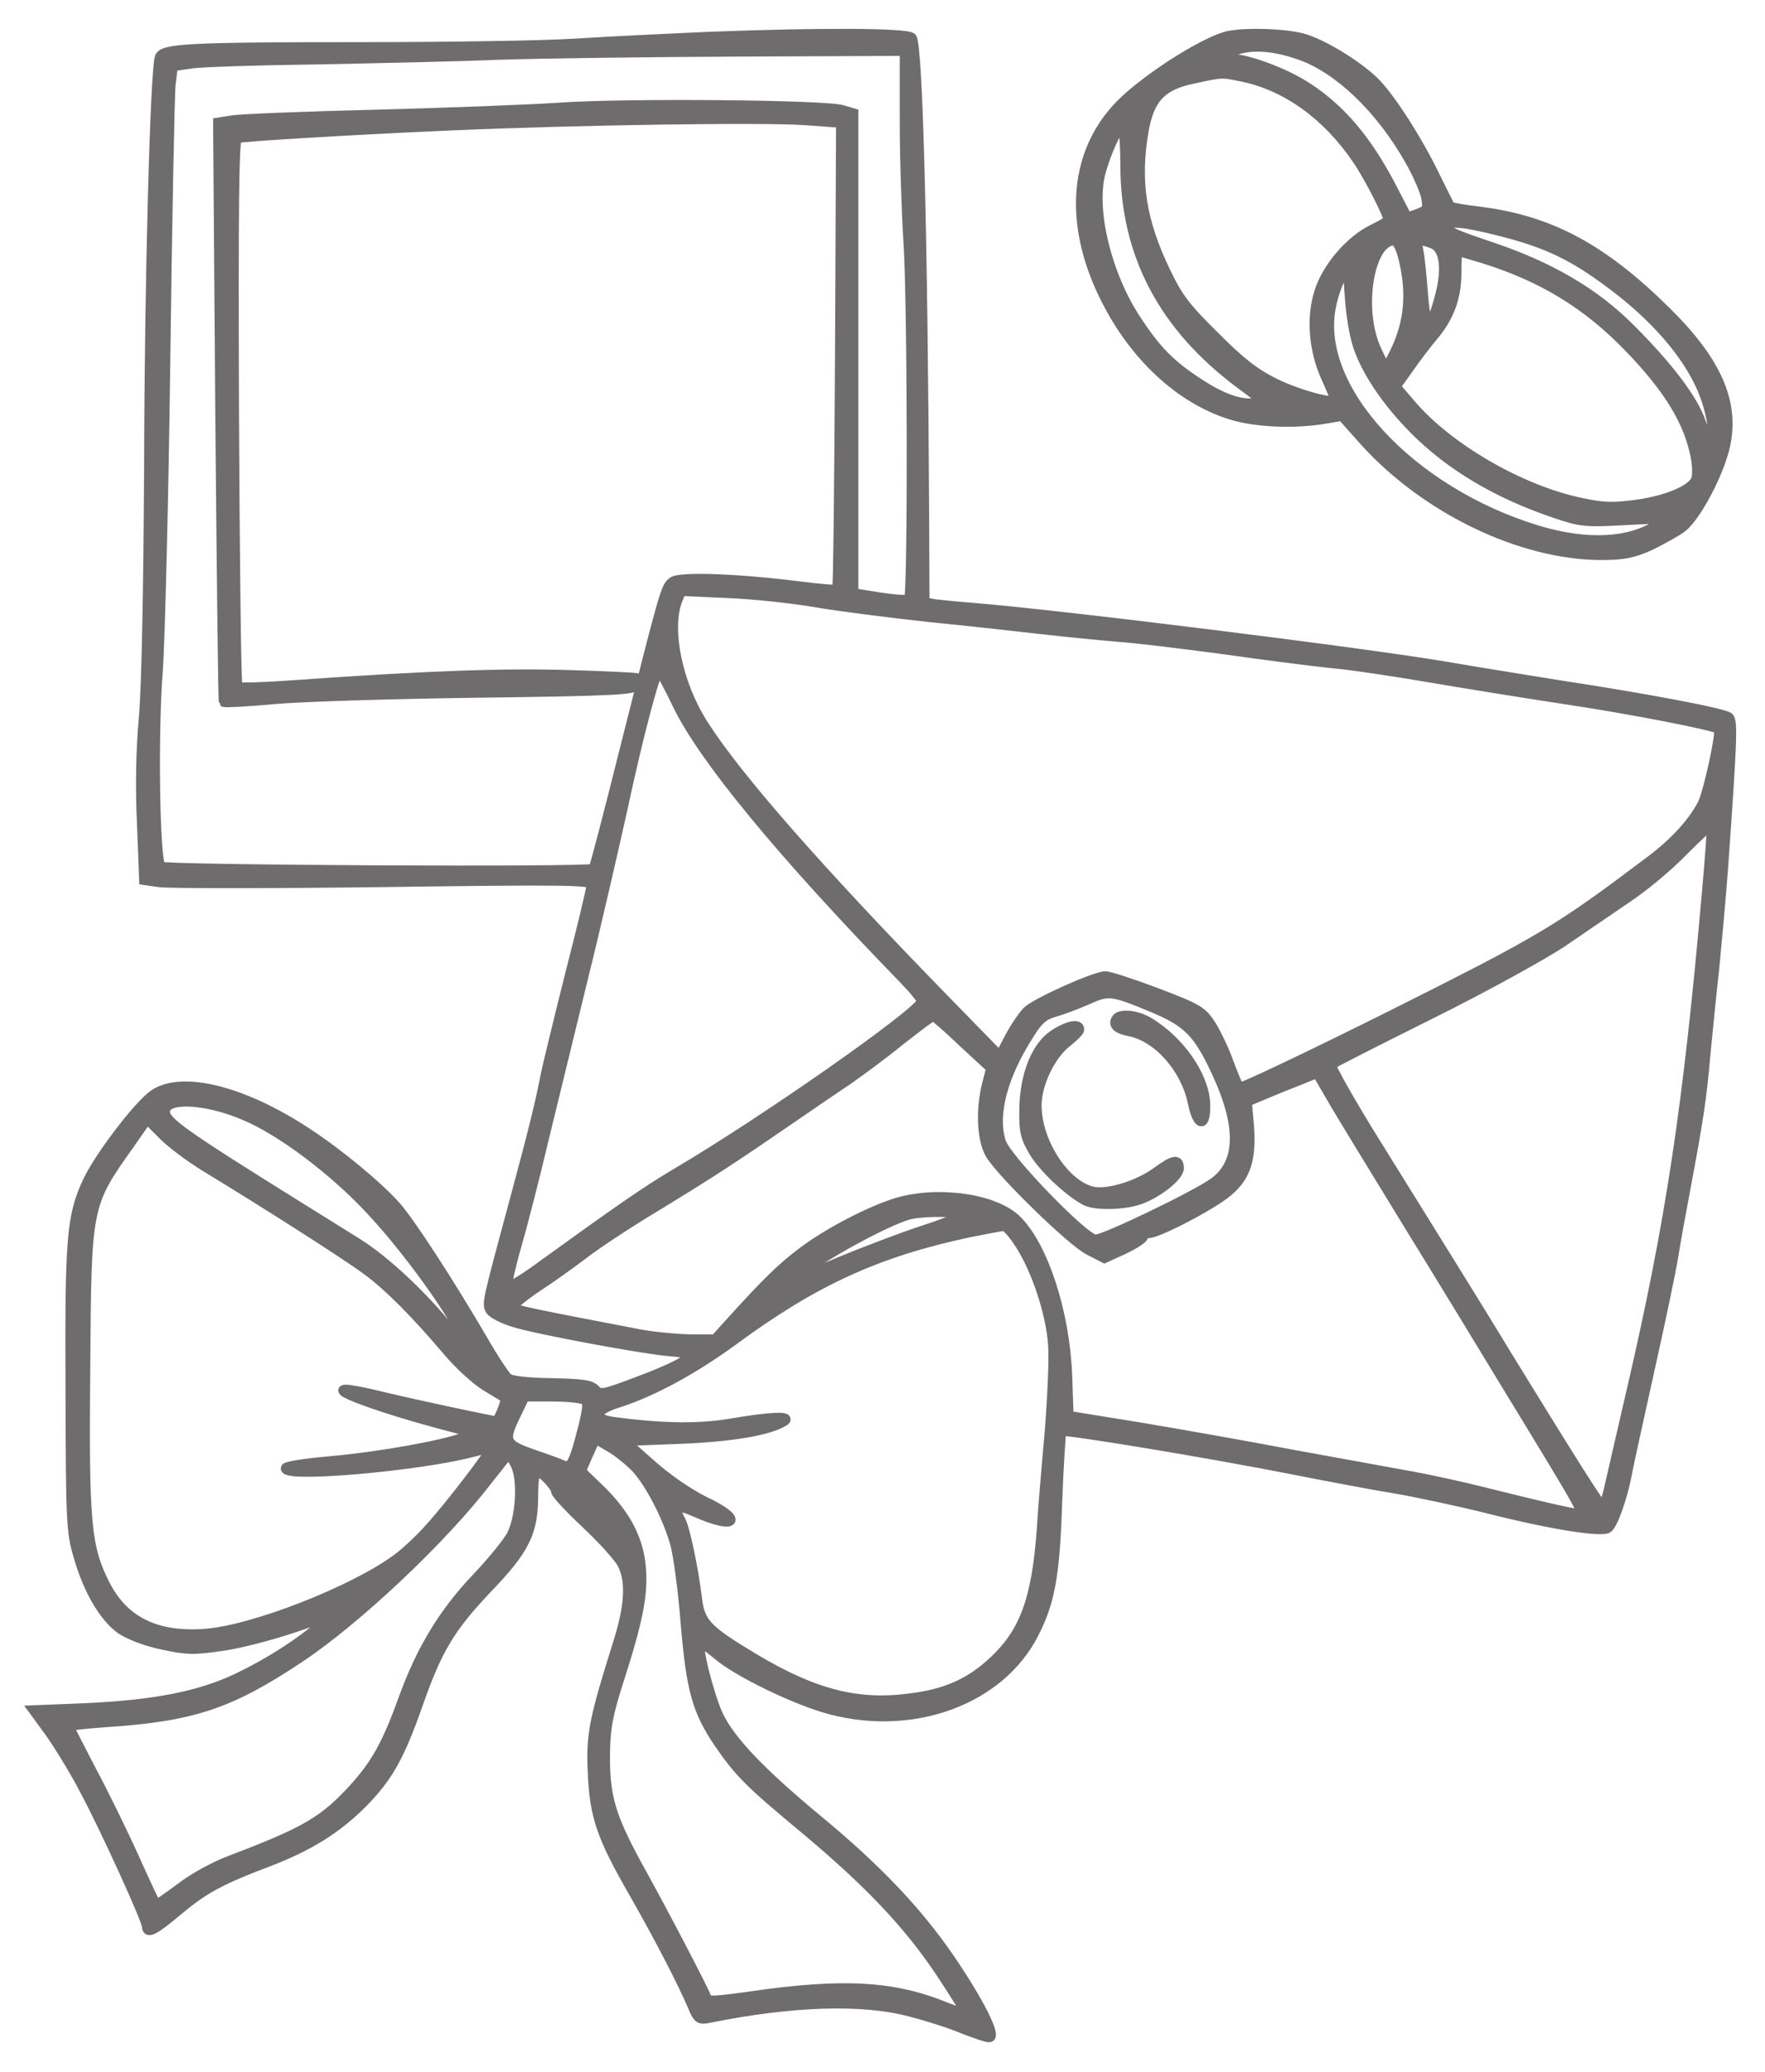
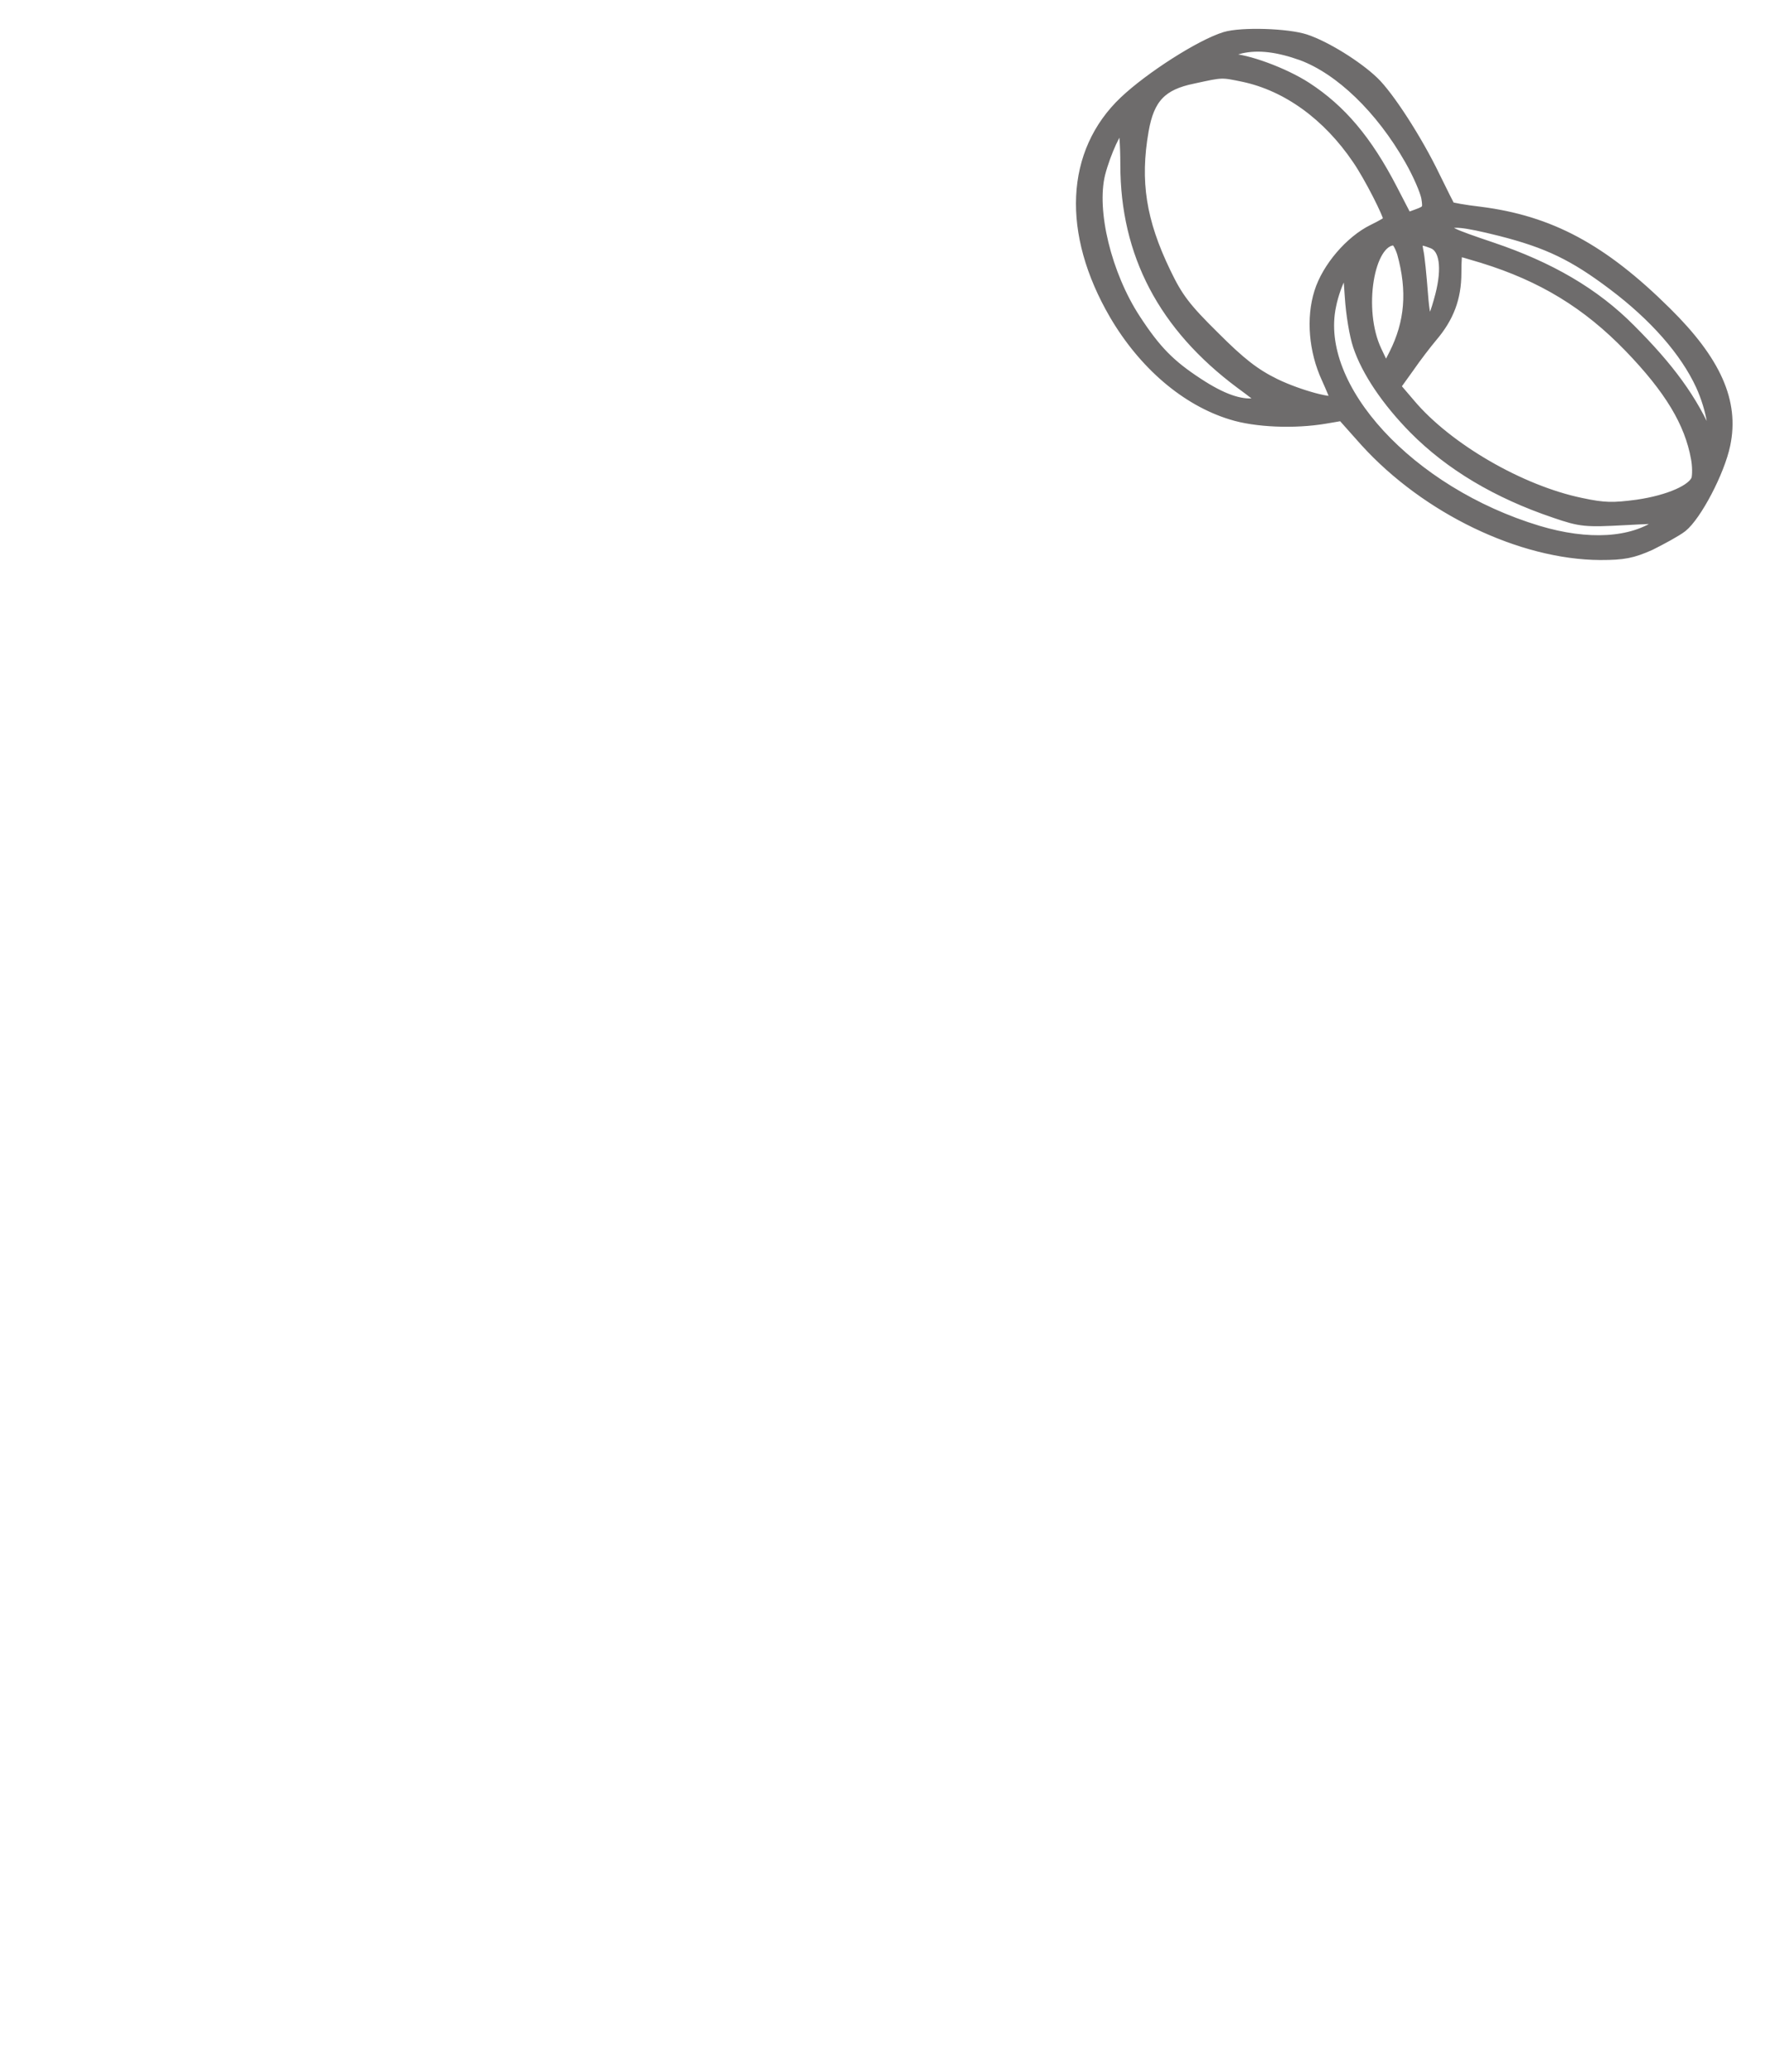
<svg xmlns="http://www.w3.org/2000/svg" width="52" height="61" viewBox="0 0 52 61" fill="none">
-   <path d="M20.894 1.087C19.709 1.139 17.948 1.223 16.963 1.286C15.988 1.349 13.127 1.391 10.611 1.391C5.591 1.391 4.784 1.432 4.71 1.694C4.574 2.135 4.406 8.319 4.396 13.706C4.375 17.396 4.323 20.247 4.239 21.148C4.155 22.081 4.134 23.223 4.186 24.261L4.249 25.907L4.679 25.969C4.91 26.011 7.876 26.011 11.261 25.969C16.607 25.896 17.435 25.907 17.435 26.043C17.435 26.127 17.152 27.322 16.795 28.705C16.45 30.078 16.125 31.42 16.072 31.682C15.946 32.363 15.716 33.306 15.234 35.088C14.332 38.432 14.343 38.379 14.458 38.578C14.521 38.673 14.825 38.83 15.139 38.924C15.842 39.145 19.091 39.742 19.762 39.784C20.034 39.805 20.286 39.847 20.317 39.878C20.422 39.983 19.835 40.297 18.756 40.696C17.781 41.063 17.686 41.084 17.54 40.926C17.414 40.78 17.152 40.748 16.25 40.727C15.527 40.717 15.056 40.664 14.961 40.58C14.867 40.507 14.531 39.993 14.217 39.448C13.242 37.782 12.11 36.032 11.66 35.518C11.146 34.941 10.004 33.988 9.06 33.369C7.174 32.122 5.371 31.671 4.543 32.227C4.092 32.531 2.918 34.072 2.583 34.795C2.111 35.811 2.059 36.461 2.08 40.905C2.09 44.763 2.101 45.098 2.31 45.8C2.593 46.806 3.065 47.603 3.557 47.959C3.809 48.127 4.281 48.316 4.784 48.42C5.497 48.578 5.727 48.578 6.513 48.462C7.016 48.4 7.97 48.148 8.63 47.928L9.836 47.519L9.469 47.834C8.84 48.389 7.918 48.976 7.016 49.406C5.905 49.94 4.574 50.202 2.53 50.297L1 50.359L1.461 50.988C1.713 51.345 2.184 52.099 2.488 52.686C3.096 53.818 4.333 56.533 4.333 56.722C4.333 56.942 4.553 56.827 5.224 56.261C5.989 55.621 6.45 55.359 7.918 54.804C9.123 54.343 9.951 53.818 10.706 53.053C11.418 52.32 11.764 51.722 12.288 50.234C12.875 48.546 13.253 47.928 14.343 46.775C15.464 45.611 15.705 45.119 15.705 44.029C15.705 43.589 15.747 43.316 15.821 43.316C15.957 43.316 16.387 43.767 16.387 43.913C16.387 43.976 16.785 44.406 17.267 44.857C17.749 45.307 18.231 45.842 18.336 46.041C18.598 46.544 18.556 47.278 18.221 48.347C17.508 50.611 17.414 51.062 17.466 52.173C17.519 53.472 17.718 54.059 18.682 55.736C19.437 57.057 20.128 58.399 20.412 59.07C20.558 59.426 20.611 59.468 20.862 59.416C23.357 58.912 25.443 58.849 26.858 59.237C27.35 59.363 28.032 59.583 28.377 59.73C28.723 59.866 29.059 59.981 29.142 59.981C29.363 59.981 28.849 58.954 28 57.707C27.046 56.303 25.83 55.024 24.09 53.588C22.445 52.225 21.533 51.282 21.166 50.527C20.904 49.982 20.516 48.473 20.621 48.379C20.653 48.347 20.873 48.494 21.124 48.703C21.722 49.228 23.514 50.087 24.51 50.339C26.962 50.968 29.467 50.024 30.453 48.096C30.935 47.152 31.071 46.387 31.144 44.238C31.186 43.106 31.249 42.153 31.27 42.132C31.344 42.069 35.714 42.792 38.094 43.264C39.152 43.473 40.546 43.735 41.196 43.84C41.846 43.955 43.02 44.207 43.816 44.406C45.714 44.888 47.202 45.119 47.37 44.983C47.527 44.857 47.789 44.102 47.925 43.421C47.967 43.159 48.282 41.765 48.596 40.329C48.921 38.882 49.235 37.373 49.298 36.975C49.361 36.566 49.529 35.654 49.665 34.931C50.032 32.971 50.126 32.373 50.242 31.053C50.304 30.392 50.42 29.229 50.504 28.485C50.577 27.73 50.703 26.389 50.766 25.498C51.028 21.808 51.049 21.253 50.933 21.127C50.818 21.012 48.659 20.592 45.839 20.163C45.064 20.037 43.617 19.806 42.642 19.639C40.263 19.23 31.155 18.098 28.65 17.899C28.22 17.867 27.727 17.815 27.549 17.794L27.235 17.741L27.224 15.205C27.183 6.935 27.036 1.338 26.858 1.118C26.742 0.971 24.111 0.961 20.894 1.087ZM26.658 3.508C26.658 4.619 26.711 6.212 26.763 7.05C26.889 8.769 26.899 17.542 26.784 17.647C26.742 17.689 26.355 17.658 25.925 17.595L25.139 17.469V10.405V3.34L24.824 3.246C24.342 3.089 18.441 3.036 16.491 3.172C15.538 3.235 13.064 3.33 10.989 3.382C8.913 3.434 7.037 3.508 6.828 3.55L6.429 3.613L6.492 12.113C6.534 16.798 6.576 20.645 6.597 20.666C6.618 20.687 7.289 20.655 8.075 20.582C8.872 20.509 11.586 20.425 14.102 20.393C18.053 20.341 18.693 20.309 18.745 20.173C18.776 20.089 18.787 19.995 18.766 19.974C18.745 19.953 17.854 19.911 16.795 19.88C14.919 19.817 12.561 19.901 8.861 20.163C7.876 20.236 7.027 20.267 6.995 20.226C6.953 20.194 6.912 16.547 6.891 12.134C6.87 5.992 6.891 4.095 6.985 4.063C7.174 4.011 10.465 3.812 13.399 3.686C17.047 3.529 22.571 3.445 23.776 3.539L24.782 3.613L24.751 10.457C24.73 14.22 24.698 17.333 24.667 17.354C24.636 17.385 24.143 17.343 23.566 17.27C21.753 17.039 20.024 16.976 19.825 17.134C19.615 17.28 19.594 17.364 18.378 22.186C17.917 24.03 17.519 25.561 17.487 25.582C17.382 25.686 4.836 25.623 4.731 25.519C4.553 25.34 4.501 21.536 4.648 19.733C4.71 18.842 4.815 14.712 4.868 10.562C4.92 6.411 4.993 2.774 5.025 2.481L5.088 1.946L5.675 1.862C6.01 1.82 7.645 1.768 9.312 1.747C10.989 1.715 13.389 1.663 14.657 1.611C15.925 1.569 19.143 1.527 21.816 1.516L26.658 1.495V3.508ZM24.038 17.731C24.698 17.846 26.187 18.035 27.34 18.161C28.493 18.276 30.023 18.444 30.746 18.528C31.469 18.611 32.455 18.706 32.947 18.748C33.44 18.779 34.803 18.947 35.987 19.104C37.171 19.272 38.628 19.46 39.236 19.523C39.844 19.576 41.144 19.775 42.118 19.943C43.104 20.11 44.854 20.393 46.028 20.572C48.009 20.865 50.535 21.358 50.64 21.462C50.724 21.546 50.336 23.328 50.168 23.663C49.885 24.219 49.33 24.827 48.596 25.372C45.881 27.416 45.452 27.667 40.976 29.91C38.555 31.116 36.553 32.069 36.511 32.028C36.469 31.986 36.333 31.65 36.197 31.294C36.071 30.927 35.83 30.434 35.683 30.193C35.41 29.774 35.316 29.711 34.079 29.24C33.356 28.967 32.675 28.747 32.57 28.747C32.266 28.747 30.537 29.523 30.274 29.774C30.149 29.9 29.908 30.246 29.75 30.55L29.457 31.105L27.769 29.376C24.132 25.645 21.722 22.909 20.726 21.347C19.961 20.163 19.625 18.549 19.95 17.679L20.066 17.396L21.449 17.459C22.214 17.49 23.378 17.616 24.038 17.731ZM19.971 20.76C20.736 22.332 23.011 25.099 26.637 28.831C26.941 29.145 27.183 29.439 27.162 29.491C27.025 29.868 22.466 33.055 19.95 34.533C19.049 35.067 18.305 35.581 15.81 37.384C15.349 37.719 14.961 37.939 14.94 37.876C14.919 37.824 15.045 37.258 15.223 36.639C15.401 36.021 15.758 34.638 16.009 33.568C16.271 32.499 16.795 30.351 17.173 28.799C17.561 27.238 18.074 25.005 18.336 23.821C18.797 21.662 19.311 19.733 19.416 19.733C19.458 19.743 19.699 20.194 19.971 20.76ZM50.294 26.252C49.738 32.583 49.225 35.979 48.082 40.905C47.768 42.257 47.464 43.589 47.401 43.861C47.338 44.144 47.254 44.364 47.223 44.364C47.15 44.364 46.353 43.096 44.424 39.962C43.848 39.008 43.072 37.761 42.716 37.184C42.359 36.608 41.406 35.078 40.599 33.778C39.792 32.489 39.173 31.388 39.215 31.346C39.257 31.304 40.578 30.634 42.139 29.858C43.743 29.061 45.431 28.128 46.017 27.741C46.584 27.353 47.443 26.766 47.936 26.431C48.428 26.106 49.183 25.477 49.602 25.037C50.032 24.607 50.409 24.261 50.43 24.282C50.451 24.313 50.388 25.194 50.294 26.252ZM33.964 29.659C34.991 30.089 35.306 30.403 35.84 31.556C36.595 33.17 36.563 34.26 35.746 34.837C35.159 35.245 32.538 36.503 32.276 36.503C31.951 36.503 29.656 34.134 29.488 33.631C29.226 32.824 29.53 31.661 30.348 30.403C30.589 30.015 30.757 29.879 31.061 29.795C31.281 29.732 31.71 29.575 32.014 29.439C32.664 29.145 32.748 29.156 33.964 29.659ZM28.377 30.686L29.205 31.451L29.08 31.933C28.891 32.698 28.933 33.568 29.184 33.988C29.53 34.554 31.585 36.556 32.088 36.807L32.538 37.038L33.115 36.776C33.419 36.629 33.681 36.461 33.681 36.398C33.681 36.336 33.744 36.294 33.817 36.304C34.037 36.346 35.714 35.476 36.175 35.078C36.71 34.627 36.867 34.113 36.794 33.139L36.731 32.436L37.276 32.206C37.58 32.08 38.041 31.891 38.314 31.787L38.806 31.587L39.215 32.29C39.435 32.678 40.462 34.355 41.49 36.032C42.517 37.698 43.827 39.847 44.403 40.8C46.762 44.668 46.709 44.574 46.479 44.574C46.332 44.574 45.158 44.301 43.743 43.945C43.083 43.777 42.118 43.568 41.594 43.473C41.081 43.379 39.519 43.096 38.136 42.844C36.752 42.582 34.687 42.215 33.555 42.027L31.48 41.691L31.438 40.486C31.365 38.641 30.736 36.713 29.96 35.937C29.331 35.298 27.654 35.057 26.438 35.413C25.642 35.654 24.415 36.294 23.671 36.849C23.053 37.31 22.592 37.761 21.575 38.882L21.072 39.438H20.328C19.919 39.428 19.227 39.365 18.797 39.281C15.779 38.704 15.171 38.578 15.098 38.505C15.056 38.463 15.36 38.201 15.779 37.918C16.198 37.646 16.827 37.195 17.173 36.933C17.519 36.66 18.483 36.021 19.322 35.518C20.956 34.522 21.596 34.103 23.304 32.929C23.912 32.51 24.667 31.996 24.981 31.787C25.296 31.566 25.988 31.063 26.501 30.644C27.025 30.235 27.465 29.9 27.497 29.91C27.528 29.91 27.927 30.256 28.377 30.686ZM7.205 32.835C8.264 33.275 9.804 34.428 10.894 35.591C12.163 36.933 13.819 39.312 13.63 39.511C13.599 39.532 13.379 39.302 13.127 38.998C12.341 38.054 11.314 37.101 10.528 36.608C10.108 36.346 9.385 35.895 8.913 35.602C5.36 33.39 4.857 33.034 4.857 32.73C4.857 32.29 6.052 32.342 7.205 32.835ZM6.063 34.355C7.792 35.403 10.224 36.954 10.8 37.384C11.46 37.866 12.246 38.662 13.19 39.773C13.515 40.161 14.028 40.633 14.322 40.811C14.626 40.989 14.877 41.146 14.898 41.167C14.94 41.209 14.689 41.849 14.626 41.849C14.511 41.849 12.205 41.356 11.251 41.125C8.913 40.559 10.507 41.272 13.127 41.964L14.007 42.194L13.651 42.331C13.054 42.561 11.167 42.897 9.762 43.023C9.018 43.086 8.421 43.18 8.421 43.232C8.421 43.505 12.278 43.169 13.871 42.761C14.186 42.677 14.458 42.624 14.479 42.635C14.531 42.677 13.263 44.343 12.676 44.983C12.393 45.307 11.943 45.727 11.681 45.915C10.391 46.859 7.457 48.001 6.063 48.106C4.616 48.221 3.652 47.75 3.096 46.67C2.53 45.559 2.467 44.857 2.509 40.297C2.541 35.486 2.541 35.476 3.799 33.705L4.333 32.94L4.784 33.39C5.025 33.642 5.601 34.072 6.063 34.355ZM28.304 35.748C28.388 35.801 27.948 35.99 27.203 36.231C26.533 36.451 25.443 36.87 24.782 37.142C24.122 37.425 23.566 37.635 23.545 37.614C23.367 37.447 26.187 35.853 26.868 35.738C27.329 35.654 28.178 35.665 28.304 35.748ZM30.065 36.65C30.547 37.405 30.966 38.673 31.029 39.595C31.061 39.993 31.008 41.178 30.924 42.215C30.83 43.253 30.725 44.521 30.694 45.045C30.547 47.079 30.191 48.054 29.289 48.903C28.587 49.563 27.864 49.888 26.774 50.014C25.243 50.213 23.965 49.877 22.225 48.84C20.81 47.991 20.611 47.792 20.527 47.026C20.422 46.178 20.181 45.025 20.055 44.783C19.804 44.322 19.919 44.259 20.527 44.532C21.701 45.045 21.91 44.752 20.747 44.207C20.286 43.976 19.667 43.557 19.185 43.127L18.389 42.425L20.034 42.362C21.564 42.299 22.623 42.121 23.084 41.849C23.357 41.691 22.654 41.723 21.575 41.911C20.663 42.069 19.604 42.069 18.148 41.88C17.414 41.796 17.466 41.524 18.252 41.283C19.227 40.968 20.453 40.308 21.648 39.428C24.007 37.698 25.851 36.859 28.545 36.283C29.038 36.189 29.499 36.094 29.572 36.094C29.646 36.084 29.866 36.336 30.065 36.65ZM17.215 41.209C17.34 41.293 17.33 41.408 17.194 41.985C16.921 43.065 16.827 43.243 16.617 43.159C16.523 43.117 16.135 42.97 15.758 42.844C14.867 42.54 14.815 42.436 15.171 41.702L15.454 41.115H16.261C16.701 41.115 17.131 41.157 17.215 41.209ZM18.756 43.232C19.175 43.704 19.657 44.637 19.887 45.423C19.982 45.748 20.128 46.806 20.202 47.781C20.37 49.752 20.537 50.37 21.187 51.324C21.785 52.194 22.088 52.498 23.745 53.871C25.621 55.443 26.774 56.659 27.717 58.074C28.115 58.671 28.44 59.195 28.44 59.248C28.44 59.3 28.168 59.227 27.832 59.09C26.302 58.472 24.824 58.388 22.088 58.787C21.04 58.933 20.841 58.944 20.81 58.818C20.736 58.608 19.584 56.386 18.756 54.898C17.98 53.472 17.802 52.865 17.823 51.596C17.833 50.863 17.907 50.464 18.252 49.395C18.787 47.729 18.944 46.943 18.881 46.178C18.818 45.349 18.451 44.637 17.728 43.913L17.11 43.316L17.32 42.834L17.54 42.352L17.969 42.603C18.2 42.729 18.556 43.023 18.756 43.232ZM15.192 43.127C15.412 43.547 15.349 44.679 15.076 45.203C14.972 45.402 14.511 45.978 14.039 46.471C13.075 47.488 12.425 48.557 11.911 49.961C11.408 51.355 11.094 51.921 10.433 52.655C9.563 53.609 9.018 53.934 6.87 54.751C6.346 54.94 5.717 55.286 5.308 55.6C4.931 55.883 4.606 56.103 4.595 56.082C4.574 56.061 4.291 55.464 3.966 54.741C3.641 54.017 3.075 52.854 2.698 52.152C2.331 51.45 2.027 50.852 2.027 50.831C2.027 50.8 2.509 50.747 3.107 50.705C5.664 50.538 6.765 50.171 8.788 48.829C10.486 47.708 13.033 45.307 14.343 43.599C14.689 43.159 14.982 42.792 14.993 42.792C15.003 42.792 15.098 42.939 15.192 43.127ZM17.875 44.731C17.99 44.93 17.99 44.93 17.686 44.742C17.173 44.417 16.911 44.134 16.911 43.903C16.911 43.725 16.974 43.756 17.34 44.102C17.571 44.333 17.812 44.616 17.875 44.731Z" fill="#6E6C6C" stroke="#6E6C6C" stroke-width="0.3" />
-   <path d="M32.895 30.006C32.79 30.174 32.916 30.289 33.283 30.362C34.121 30.53 34.939 31.452 35.148 32.479C35.295 33.182 35.526 33.192 35.505 32.5C35.473 31.693 34.771 30.666 33.859 30.111C33.503 29.89 33 29.838 32.895 30.006Z" fill="#6E6C6C" stroke="#6E6C6C" stroke-width="0.3" />
-   <path d="M31.04 30.477C30.516 30.833 30.191 31.682 30.18 32.678C30.17 33.297 30.212 33.485 30.453 33.894C30.725 34.366 31.49 35.078 31.973 35.34C32.276 35.498 33.115 35.477 33.587 35.309C34.111 35.12 34.729 34.628 34.729 34.397C34.729 34.124 34.582 34.145 34.079 34.512C33.534 34.911 32.643 35.183 32.193 35.089C31.365 34.9 30.537 33.632 30.537 32.542C30.537 31.902 30.956 31.043 31.438 30.676C31.637 30.519 31.794 30.362 31.794 30.309C31.794 30.131 31.427 30.215 31.04 30.477Z" fill="#6E6C6C" stroke="#6E6C6C" stroke-width="0.3" />
-   <path d="M36.092 1.088C35.369 1.309 33.88 2.262 33.126 2.975C31.532 4.484 31.428 6.853 32.832 9.264C33.692 10.731 34.939 11.8 36.281 12.209C36.983 12.429 38.125 12.482 39.048 12.325L39.54 12.241L40.222 13.006C42.024 14.987 44.812 16.328 47.15 16.339C47.842 16.339 48.093 16.287 48.617 16.056C48.953 15.888 49.382 15.658 49.56 15.521C49.98 15.186 50.661 13.897 50.829 13.09C51.091 11.832 50.567 10.637 49.089 9.18C47.213 7.325 45.672 6.497 43.597 6.235C43.135 6.182 42.748 6.109 42.727 6.088C42.706 6.067 42.507 5.669 42.276 5.197C41.752 4.107 40.913 2.818 40.473 2.399C39.991 1.937 39.069 1.361 38.471 1.162C37.947 0.984 36.574 0.942 36.092 1.088ZM38.356 1.633C39.477 2.053 40.672 3.195 41.532 4.705C41.773 5.124 41.993 5.637 42.024 5.826C42.077 6.151 42.056 6.193 41.773 6.298L41.458 6.413L41.018 5.564C40.274 4.128 39.509 3.227 38.492 2.566C37.832 2.137 36.71 1.728 36.218 1.728C35.84 1.728 36.05 1.55 36.564 1.424C37.077 1.309 37.654 1.382 38.356 1.633ZM36.637 2.262C37.916 2.535 39.111 3.394 39.991 4.694C40.337 5.197 40.913 6.329 40.913 6.486C40.913 6.507 40.704 6.633 40.442 6.759C39.781 7.084 39.1 7.87 38.87 8.604C38.628 9.369 38.712 10.333 39.079 11.13C39.226 11.454 39.341 11.738 39.341 11.769C39.341 11.926 38.262 11.633 37.57 11.297C36.972 11.004 36.553 10.679 35.778 9.903C34.928 9.065 34.698 8.761 34.342 8.017C33.618 6.518 33.43 5.344 33.692 3.845C33.859 2.891 34.226 2.503 35.149 2.315C36.019 2.126 35.977 2.126 36.637 2.262ZM33.157 4.851C33.157 7.482 34.279 9.61 36.543 11.297C37.255 11.821 37.266 11.842 36.972 11.874C36.532 11.926 35.998 11.738 35.295 11.276C34.478 10.742 34.059 10.323 33.451 9.39C32.602 8.09 32.14 6.214 32.413 5.113C32.57 4.505 32.926 3.719 33.063 3.719C33.115 3.719 33.157 4.233 33.157 4.851ZM44.205 6.801C45.599 7.157 46.364 7.524 47.517 8.394C48.743 9.316 49.644 10.344 50.105 11.339C50.43 12.041 50.577 12.943 50.368 12.943C50.326 12.943 50.21 12.712 50.105 12.429C49.875 11.758 49.152 10.805 48.041 9.694C46.982 8.625 45.661 7.859 43.953 7.283C42.737 6.874 42.559 6.79 42.643 6.644C42.748 6.497 43.114 6.528 44.205 6.801ZM41.312 7.461C41.616 8.562 41.542 9.495 41.071 10.427L40.83 10.899L40.557 10.323C39.991 9.128 40.326 7.073 41.081 7.073C41.144 7.073 41.249 7.252 41.312 7.461ZM42.203 7.168C42.559 7.304 42.643 7.88 42.433 8.698C42.15 9.767 42.003 9.757 41.92 8.646C41.878 8.111 41.825 7.545 41.783 7.377C41.72 7.052 41.794 7.01 42.203 7.168ZM43.68 7.597C45.441 8.142 46.762 8.949 47.999 10.228C49.183 11.454 49.781 12.44 49.969 13.498C50.011 13.719 50.011 13.991 49.98 14.106C49.875 14.41 49.173 14.725 48.24 14.861C47.527 14.955 47.265 14.955 46.584 14.809C44.802 14.442 42.643 13.194 41.542 11.884L41.112 11.381L41.511 10.826C41.72 10.522 42.035 10.113 42.203 9.914C42.685 9.348 42.905 8.771 42.905 8.038C42.905 7.681 42.926 7.388 42.947 7.388C42.968 7.388 43.303 7.482 43.68 7.597ZM40.012 10.186C40.264 10.941 40.861 11.821 41.657 12.629C42.716 13.698 44.1 14.526 45.808 15.102C46.573 15.364 46.71 15.375 47.883 15.312C49.036 15.249 49.12 15.259 48.9 15.406C48.083 15.993 46.783 16.066 45.316 15.626C41.532 14.484 38.702 11.413 39.215 9.002C39.278 8.677 39.425 8.279 39.519 8.132L39.708 7.859L39.771 8.75C39.802 9.243 39.907 9.882 40.012 10.186Z" fill="#6E6C6C" stroke="#6E6C6C" stroke-width="0.3" />
+   <path d="M36.092 1.088C35.369 1.309 33.88 2.262 33.126 2.975C31.532 4.484 31.428 6.853 32.832 9.264C33.692 10.731 34.939 11.8 36.281 12.209C36.983 12.429 38.125 12.482 39.048 12.325L39.54 12.241L40.222 13.006C42.024 14.987 44.812 16.328 47.15 16.339C47.842 16.339 48.093 16.287 48.617 16.056C48.953 15.888 49.382 15.658 49.56 15.521C49.98 15.186 50.661 13.897 50.829 13.09C51.091 11.832 50.567 10.637 49.089 9.18C47.213 7.325 45.672 6.497 43.597 6.235C43.135 6.182 42.748 6.109 42.727 6.088C42.706 6.067 42.507 5.669 42.276 5.197C41.752 4.107 40.913 2.818 40.473 2.399C39.991 1.937 39.069 1.361 38.471 1.162C37.947 0.984 36.574 0.942 36.092 1.088ZM38.356 1.633C39.477 2.053 40.672 3.195 41.532 4.705C41.773 5.124 41.993 5.637 42.024 5.826C42.077 6.151 42.056 6.193 41.773 6.298L41.458 6.413L41.018 5.564C40.274 4.128 39.509 3.227 38.492 2.566C37.832 2.137 36.71 1.728 36.218 1.728C35.84 1.728 36.05 1.55 36.564 1.424C37.077 1.309 37.654 1.382 38.356 1.633ZM36.637 2.262C37.916 2.535 39.111 3.394 39.991 4.694C40.337 5.197 40.913 6.329 40.913 6.486C40.913 6.507 40.704 6.633 40.442 6.759C39.781 7.084 39.1 7.87 38.87 8.604C38.628 9.369 38.712 10.333 39.079 11.13C39.226 11.454 39.341 11.738 39.341 11.769C39.341 11.926 38.262 11.633 37.57 11.297C36.972 11.004 36.553 10.679 35.778 9.903C34.928 9.065 34.698 8.761 34.342 8.017C33.618 6.518 33.43 5.344 33.692 3.845C33.859 2.891 34.226 2.503 35.149 2.315C36.019 2.126 35.977 2.126 36.637 2.262ZM33.157 4.851C33.157 7.482 34.279 9.61 36.543 11.297C37.255 11.821 37.266 11.842 36.972 11.874C36.532 11.926 35.998 11.738 35.295 11.276C34.478 10.742 34.059 10.323 33.451 9.39C32.602 8.09 32.14 6.214 32.413 5.113C32.57 4.505 32.926 3.719 33.063 3.719C33.115 3.719 33.157 4.233 33.157 4.851ZM44.205 6.801C45.599 7.157 46.364 7.524 47.517 8.394C48.743 9.316 49.644 10.344 50.105 11.339C50.43 12.041 50.577 12.943 50.368 12.943C49.875 11.758 49.152 10.805 48.041 9.694C46.982 8.625 45.661 7.859 43.953 7.283C42.737 6.874 42.559 6.79 42.643 6.644C42.748 6.497 43.114 6.528 44.205 6.801ZM41.312 7.461C41.616 8.562 41.542 9.495 41.071 10.427L40.83 10.899L40.557 10.323C39.991 9.128 40.326 7.073 41.081 7.073C41.144 7.073 41.249 7.252 41.312 7.461ZM42.203 7.168C42.559 7.304 42.643 7.88 42.433 8.698C42.15 9.767 42.003 9.757 41.92 8.646C41.878 8.111 41.825 7.545 41.783 7.377C41.72 7.052 41.794 7.01 42.203 7.168ZM43.68 7.597C45.441 8.142 46.762 8.949 47.999 10.228C49.183 11.454 49.781 12.44 49.969 13.498C50.011 13.719 50.011 13.991 49.98 14.106C49.875 14.41 49.173 14.725 48.24 14.861C47.527 14.955 47.265 14.955 46.584 14.809C44.802 14.442 42.643 13.194 41.542 11.884L41.112 11.381L41.511 10.826C41.72 10.522 42.035 10.113 42.203 9.914C42.685 9.348 42.905 8.771 42.905 8.038C42.905 7.681 42.926 7.388 42.947 7.388C42.968 7.388 43.303 7.482 43.68 7.597ZM40.012 10.186C40.264 10.941 40.861 11.821 41.657 12.629C42.716 13.698 44.1 14.526 45.808 15.102C46.573 15.364 46.71 15.375 47.883 15.312C49.036 15.249 49.12 15.259 48.9 15.406C48.083 15.993 46.783 16.066 45.316 15.626C41.532 14.484 38.702 11.413 39.215 9.002C39.278 8.677 39.425 8.279 39.519 8.132L39.708 7.859L39.771 8.75C39.802 9.243 39.907 9.882 40.012 10.186Z" fill="#6E6C6C" stroke="#6E6C6C" stroke-width="0.3" />
</svg>